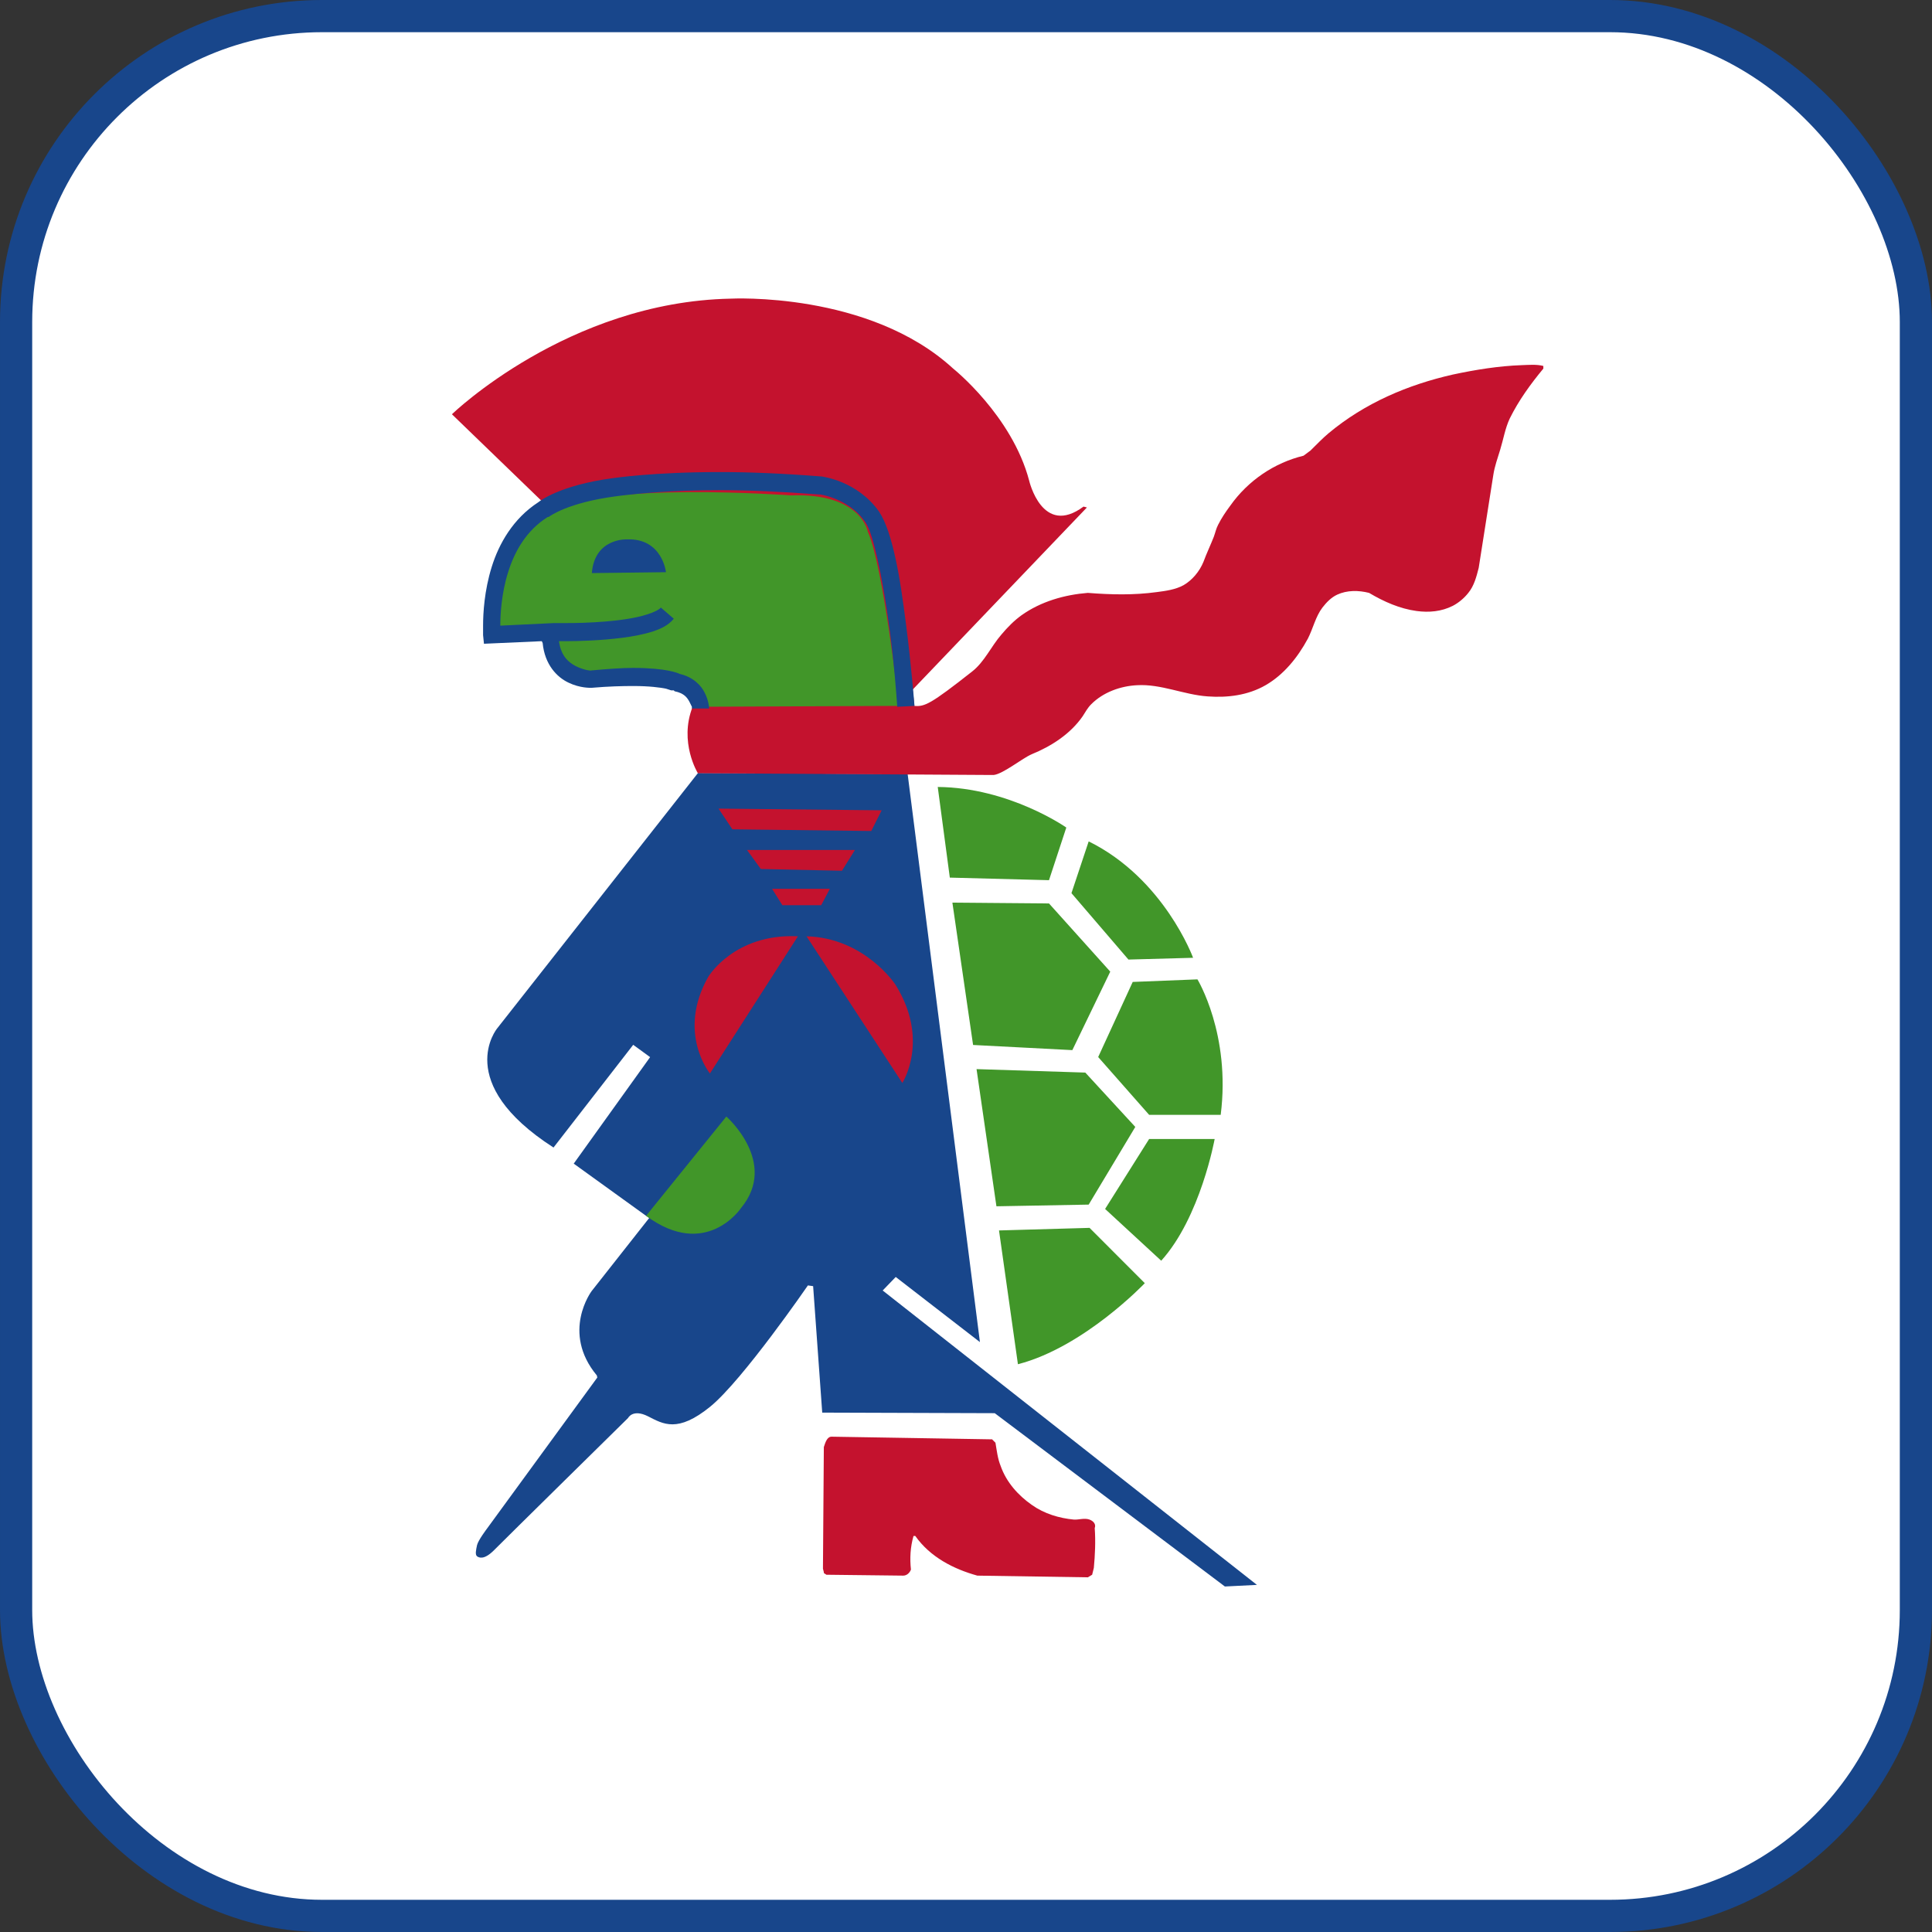
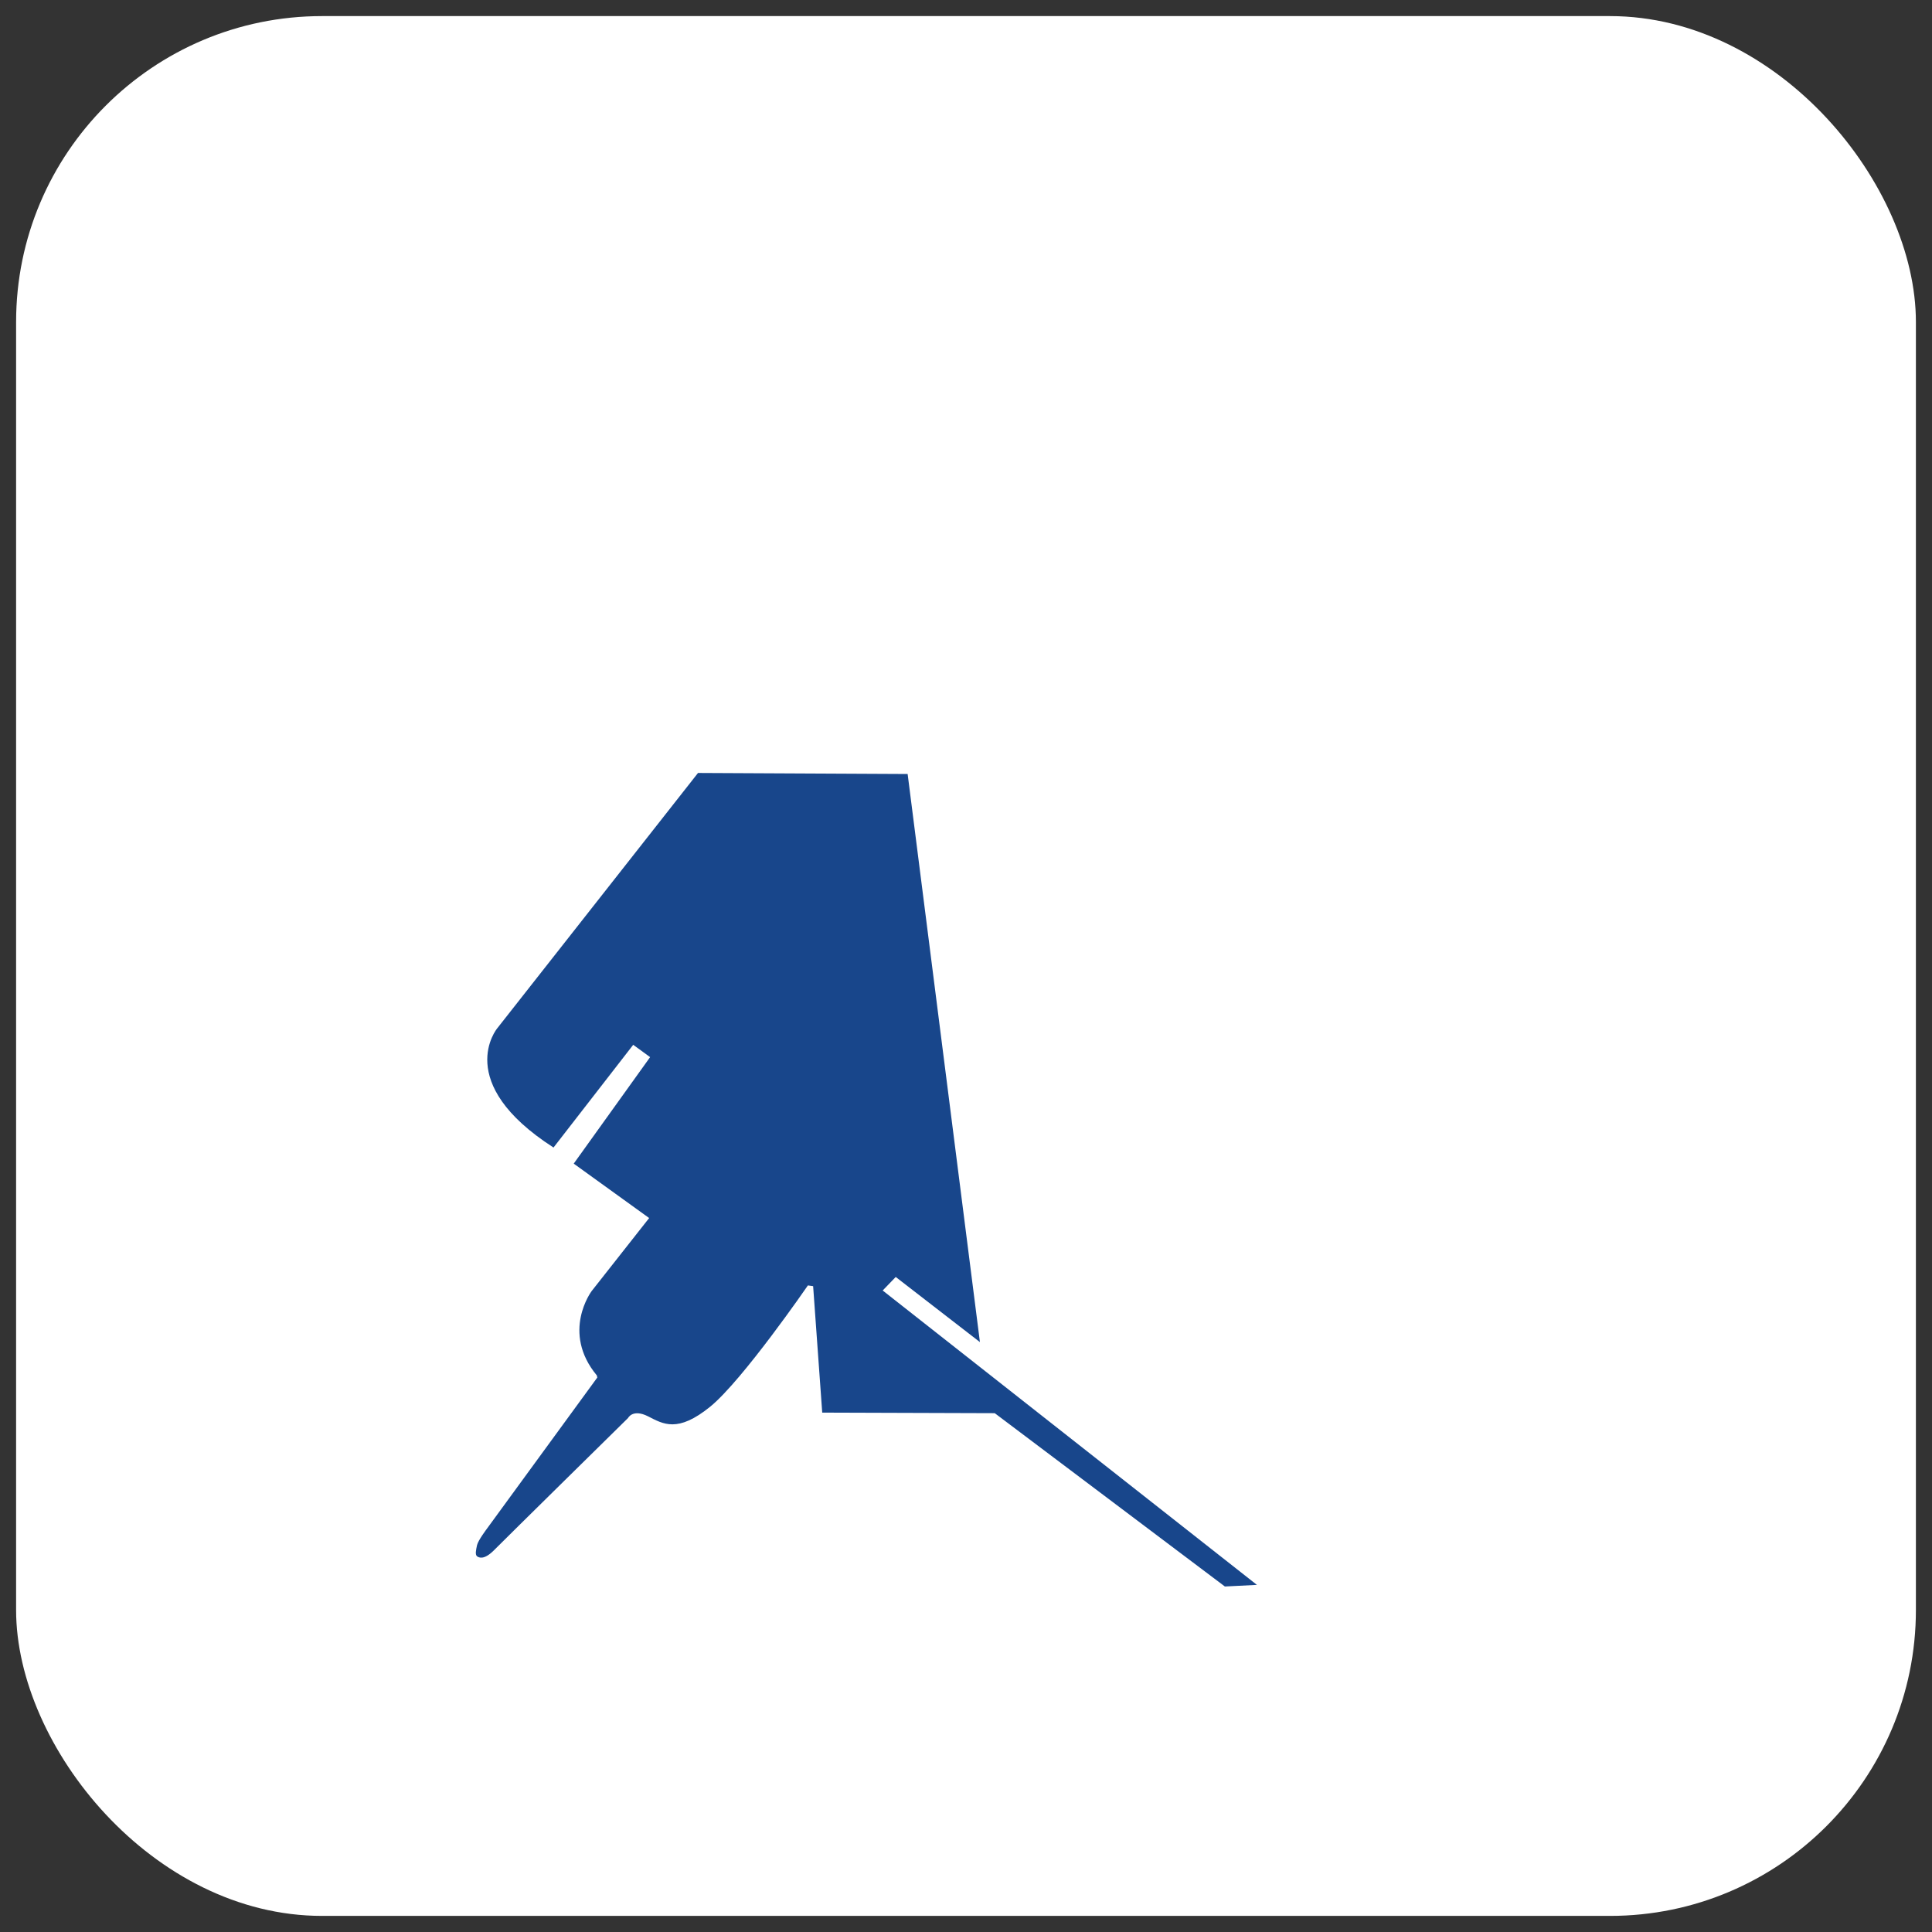
<svg xmlns="http://www.w3.org/2000/svg" width="24" height="24" viewBox="0 0 24 24" fill="none">
  <rect x="0" y="0" width="24" height="24" fill="#333333" stroke="none" />
  <rect x="0.2" y="0.2" width="23.6" height="23.6" rx="3.8" fill="white" />
  <path d="M8.671 9.602L6.176 12.775C6.176 12.775 5.619 13.447 6.876 14.255L7.866 12.979L8.076 13.132L7.127 14.455L8.064 15.131L7.349 16.039C7.349 16.039 6.968 16.548 7.414 17.086L7.42 17.112L6.051 18.987C6.051 18.987 5.94 19.133 5.926 19.194C5.913 19.256 5.9 19.311 5.926 19.333C5.952 19.351 6.012 19.379 6.13 19.264C6.247 19.145 7.802 17.615 7.802 17.615C7.802 17.615 7.859 17.498 8.05 17.594C8.24 17.691 8.418 17.803 8.824 17.473C9.229 17.141 10.036 15.968 10.036 15.968L10.101 15.977L10.214 17.548L12.357 17.555L15.216 19.708L15.614 19.688L10.965 16.031L11.127 15.863L12.173 16.672L11.275 9.615L8.671 9.602Z" fill="#18468B" />
-   <path d="M9.119 5.982C8.181 5.971 7.63 6.057 7.63 6.057C6.981 6.142 6.751 6.325 6.751 6.325C6.027 6.776 6.108 7.879 6.108 7.879L6.826 7.858L6.836 7.976C6.886 8.442 7.34 8.437 7.34 8.437C8.182 8.361 8.401 8.479 8.401 8.479C8.7 8.538 8.701 8.801 8.701 8.801L11.252 8.78C11.252 8.78 11.119 6.842 10.834 6.422C10.599 6.08 10.18 6.025 10.18 6.025C9.788 5.994 9.432 5.986 9.119 5.982ZM11.649 9.776L11.799 10.902L13.031 10.934L13.246 10.28C13.246 10.28 12.537 9.783 11.649 9.776L11.649 9.776ZM13.524 10.452L13.31 11.095L14.018 11.92L14.821 11.898C14.821 11.898 14.461 10.914 13.524 10.452ZM11.831 11.213L12.088 12.981L13.321 13.045L13.792 12.07L13.031 11.223L11.831 11.213V11.213ZM14.875 12.166L14.071 12.198L13.642 13.131L14.275 13.849H15.164C15.291 12.847 14.875 12.166 14.875 12.166H14.875ZM12.131 13.281L12.378 14.985L13.524 14.964L14.103 13.999L13.482 13.324L12.131 13.281ZM9.023 13.87L8.026 15.103C8.772 15.655 9.205 15.007 9.205 15.007C9.674 14.441 9.023 13.87 9.023 13.87V13.87ZM14.275 14.149L13.728 15.018L14.425 15.661C14.913 15.122 15.089 14.149 15.089 14.149H14.275V14.149ZM13.535 15.253L12.41 15.285L12.645 16.947C13.467 16.735 14.221 15.94 14.221 15.94L13.535 15.253Z" fill="#419629" />
-   <path d="M9.076 3.71C7.055 3.75 5.614 5.146 5.614 5.146L6.868 6.358C7.434 5.978 9.826 6.154 9.826 6.154C10.699 6.122 10.78 6.604 10.78 6.604C10.975 7.034 11.166 8.769 11.166 8.769L8.604 8.78C8.431 9.22 8.669 9.605 8.669 9.605L12.291 9.627H12.345C12.463 9.613 12.704 9.416 12.817 9.369C13.057 9.271 13.295 9.12 13.449 8.898C13.484 8.845 13.51 8.793 13.556 8.748C13.705 8.598 13.921 8.522 14.124 8.512C14.422 8.494 14.707 8.631 15.003 8.651C15.248 8.669 15.502 8.638 15.721 8.512C15.945 8.383 16.117 8.173 16.247 7.933C16.311 7.808 16.343 7.658 16.428 7.547C16.479 7.481 16.538 7.421 16.611 7.387C16.734 7.33 16.877 7.332 17.007 7.365C17.192 7.475 17.39 7.562 17.597 7.59C17.752 7.611 17.907 7.597 18.047 7.526C18.119 7.489 18.19 7.429 18.24 7.365C18.311 7.279 18.341 7.165 18.369 7.054L18.551 5.897C18.568 5.788 18.605 5.689 18.636 5.586C18.676 5.456 18.697 5.322 18.754 5.2C18.866 4.973 19.014 4.77 19.172 4.579V4.546C19.085 4.524 18.994 4.533 18.904 4.536C18.617 4.546 18.328 4.593 18.047 4.653C17.491 4.779 16.954 5.006 16.504 5.382C16.426 5.447 16.352 5.526 16.279 5.597L16.193 5.661C15.834 5.748 15.505 5.967 15.282 6.283C15.227 6.357 15.174 6.435 15.132 6.519C15.107 6.566 15.098 6.615 15.078 6.669C15.038 6.771 14.989 6.873 14.95 6.979C14.901 7.099 14.81 7.207 14.703 7.269C14.604 7.324 14.481 7.341 14.371 7.355C14.087 7.394 13.803 7.388 13.513 7.365C13.227 7.388 12.932 7.47 12.688 7.644C12.598 7.709 12.517 7.791 12.442 7.88C12.312 8.029 12.231 8.22 12.077 8.341C11.559 8.749 11.486 8.78 11.359 8.769L11.338 8.566L13.502 6.304L13.46 6.293C12.948 6.674 12.785 5.972 12.785 5.972C12.572 5.162 11.841 4.579 11.841 4.579C10.794 3.617 9.076 3.71 9.076 3.71V3.71ZM8.926 10.045L9.098 10.302L10.823 10.323L10.952 10.066L8.926 10.045ZM9.28 10.559L9.451 10.795L10.459 10.817L10.62 10.559H9.28ZM9.591 11.041L9.719 11.245H10.201L10.309 11.041H9.591ZM9.912 11.631C9.121 11.593 8.798 12.135 8.798 12.135C8.405 12.829 8.819 13.335 8.819 13.335L9.912 11.631ZM10.019 11.631L11.209 13.453C11.209 13.453 11.554 12.919 11.123 12.231C11.123 12.231 10.743 11.651 10.019 11.631ZM10.33 17.847C10.273 17.847 10.252 17.922 10.234 17.976L10.223 19.487L10.234 19.53V19.541L10.266 19.562L11.22 19.573C11.265 19.573 11.301 19.538 11.316 19.498C11.301 19.358 11.308 19.22 11.348 19.08H11.37C11.554 19.342 11.845 19.491 12.141 19.573L13.513 19.594L13.567 19.562L13.588 19.477C13.603 19.317 13.611 19.143 13.599 18.983C13.618 18.933 13.582 18.895 13.535 18.877C13.472 18.854 13.404 18.88 13.342 18.877C13.158 18.86 12.971 18.804 12.817 18.694C12.648 18.576 12.501 18.412 12.431 18.212C12.393 18.119 12.383 18.023 12.366 17.922L12.324 17.88L10.33 17.847H10.33Z" fill="#C4122E" />
-   <path d="M8.948 5.864C8.108 5.864 7.624 5.939 7.619 5.939C6.954 6.026 6.702 6.227 6.687 6.239C6.375 6.441 6.198 6.753 6.108 7.043C6.016 7.339 6.001 7.618 6.001 7.772V7.89L6.012 7.997L6.73 7.965L6.741 7.987C6.767 8.258 6.92 8.413 7.062 8.48C7.205 8.549 7.332 8.544 7.341 8.544H7.352C7.562 8.526 7.73 8.522 7.866 8.522C8.066 8.522 8.199 8.54 8.273 8.555L8.338 8.576H8.37L8.38 8.587C8.501 8.612 8.536 8.667 8.563 8.715L8.595 8.78V8.801H8.809C8.809 8.79 8.805 8.707 8.755 8.608C8.71 8.513 8.609 8.41 8.445 8.372C8.422 8.362 8.288 8.298 7.866 8.297C7.723 8.297 7.545 8.31 7.33 8.33C7.296 8.328 7.197 8.305 7.116 8.254C7.037 8.203 6.966 8.127 6.944 7.965C6.971 7.965 6.978 7.965 7.03 7.965C7.198 7.965 7.476 7.956 7.737 7.922C7.867 7.905 7.992 7.881 8.102 7.847C8.21 7.811 8.301 7.77 8.37 7.686L8.209 7.547C8.194 7.57 8.128 7.605 8.037 7.633C7.762 7.723 7.273 7.741 7.03 7.74H6.88L6.215 7.772C6.215 7.634 6.229 7.37 6.312 7.108C6.394 6.845 6.542 6.586 6.805 6.422H6.816C6.829 6.411 7.057 6.243 7.652 6.165L7.737 6.154C7.909 6.134 8.328 6.089 8.948 6.089C9.298 6.089 9.716 6.107 10.181 6.143H10.192C10.262 6.153 10.575 6.227 10.749 6.486C10.804 6.562 10.86 6.756 10.91 6.99C10.988 7.342 11.053 7.797 11.092 8.158C11.13 8.517 11.145 8.78 11.146 8.78L11.36 8.769C11.36 8.768 11.323 8.279 11.253 7.74C11.218 7.47 11.179 7.183 11.124 6.936C11.07 6.69 11.008 6.49 10.921 6.357C10.649 5.97 10.213 5.921 10.202 5.918H10.192C9.722 5.881 9.302 5.864 8.948 5.864ZM7.791 6.7C7.791 6.7 7.387 6.679 7.352 7.119L8.273 7.108C8.273 7.108 8.228 6.686 7.791 6.7Z" fill="#18468B" />
-   <rect x="0.2" y="0.2" width="23.6" height="23.6" rx="3.8" stroke="#18468B" stroke-width="0.4" />
</svg>